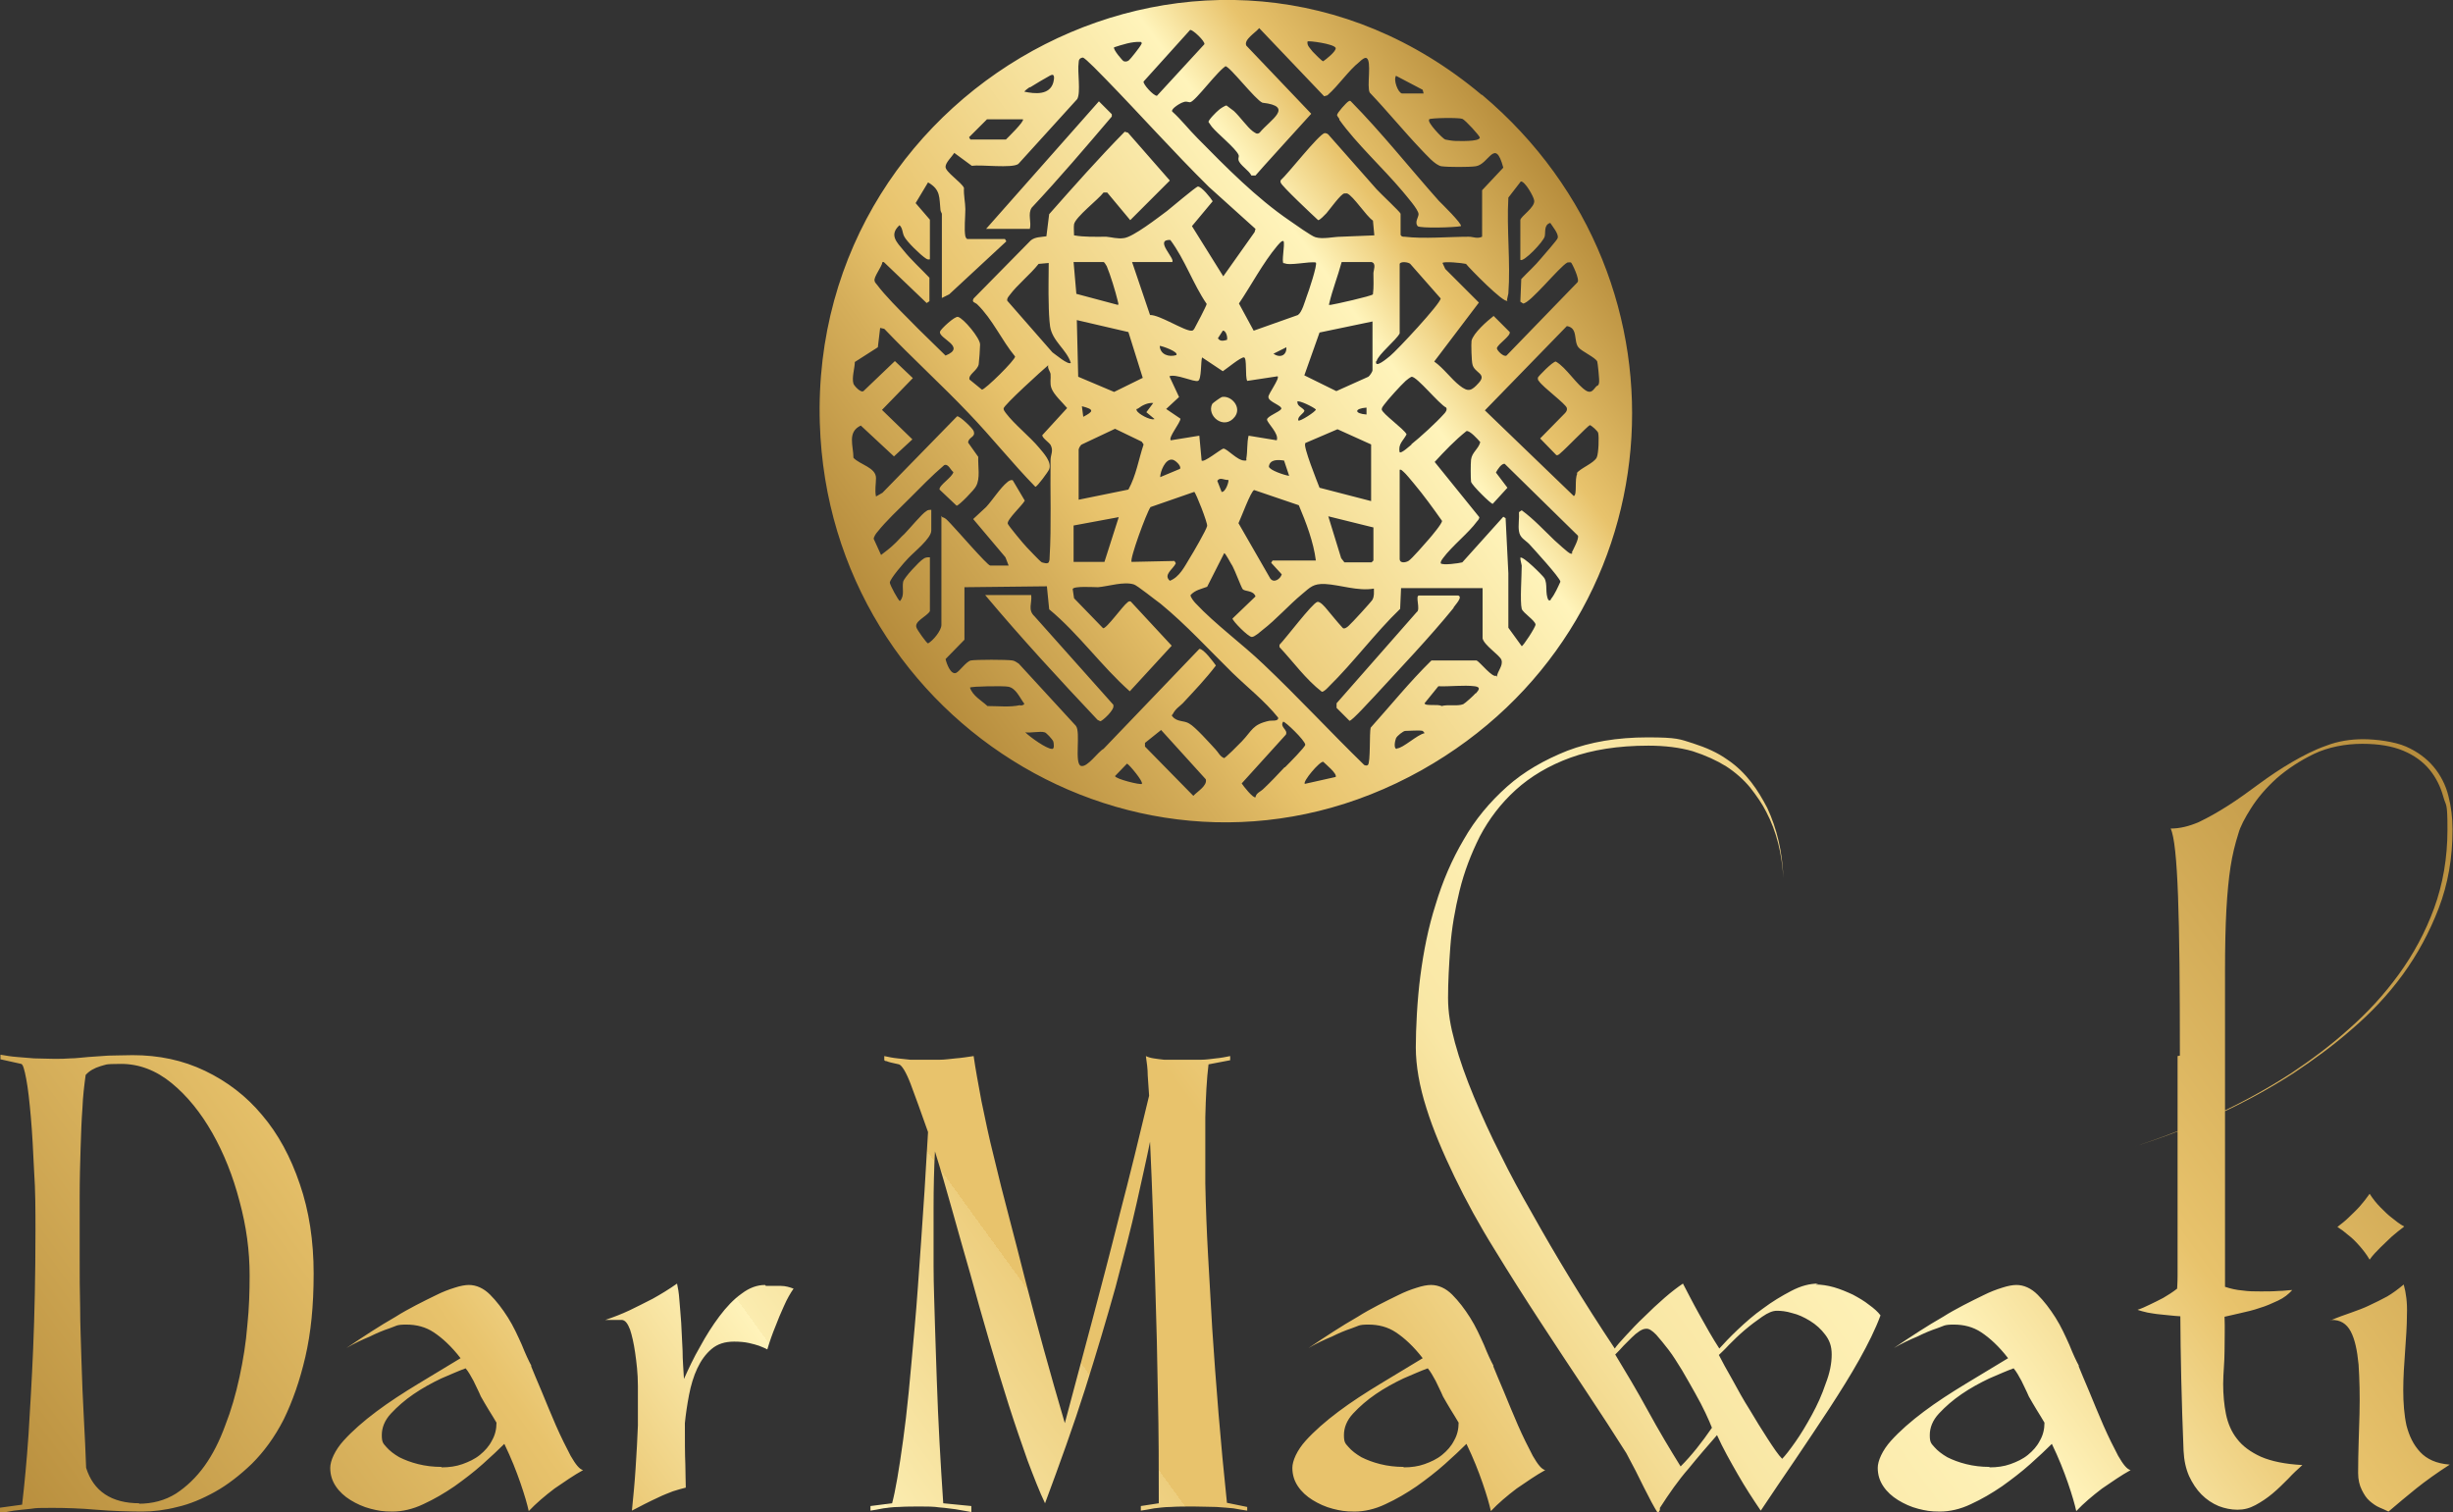
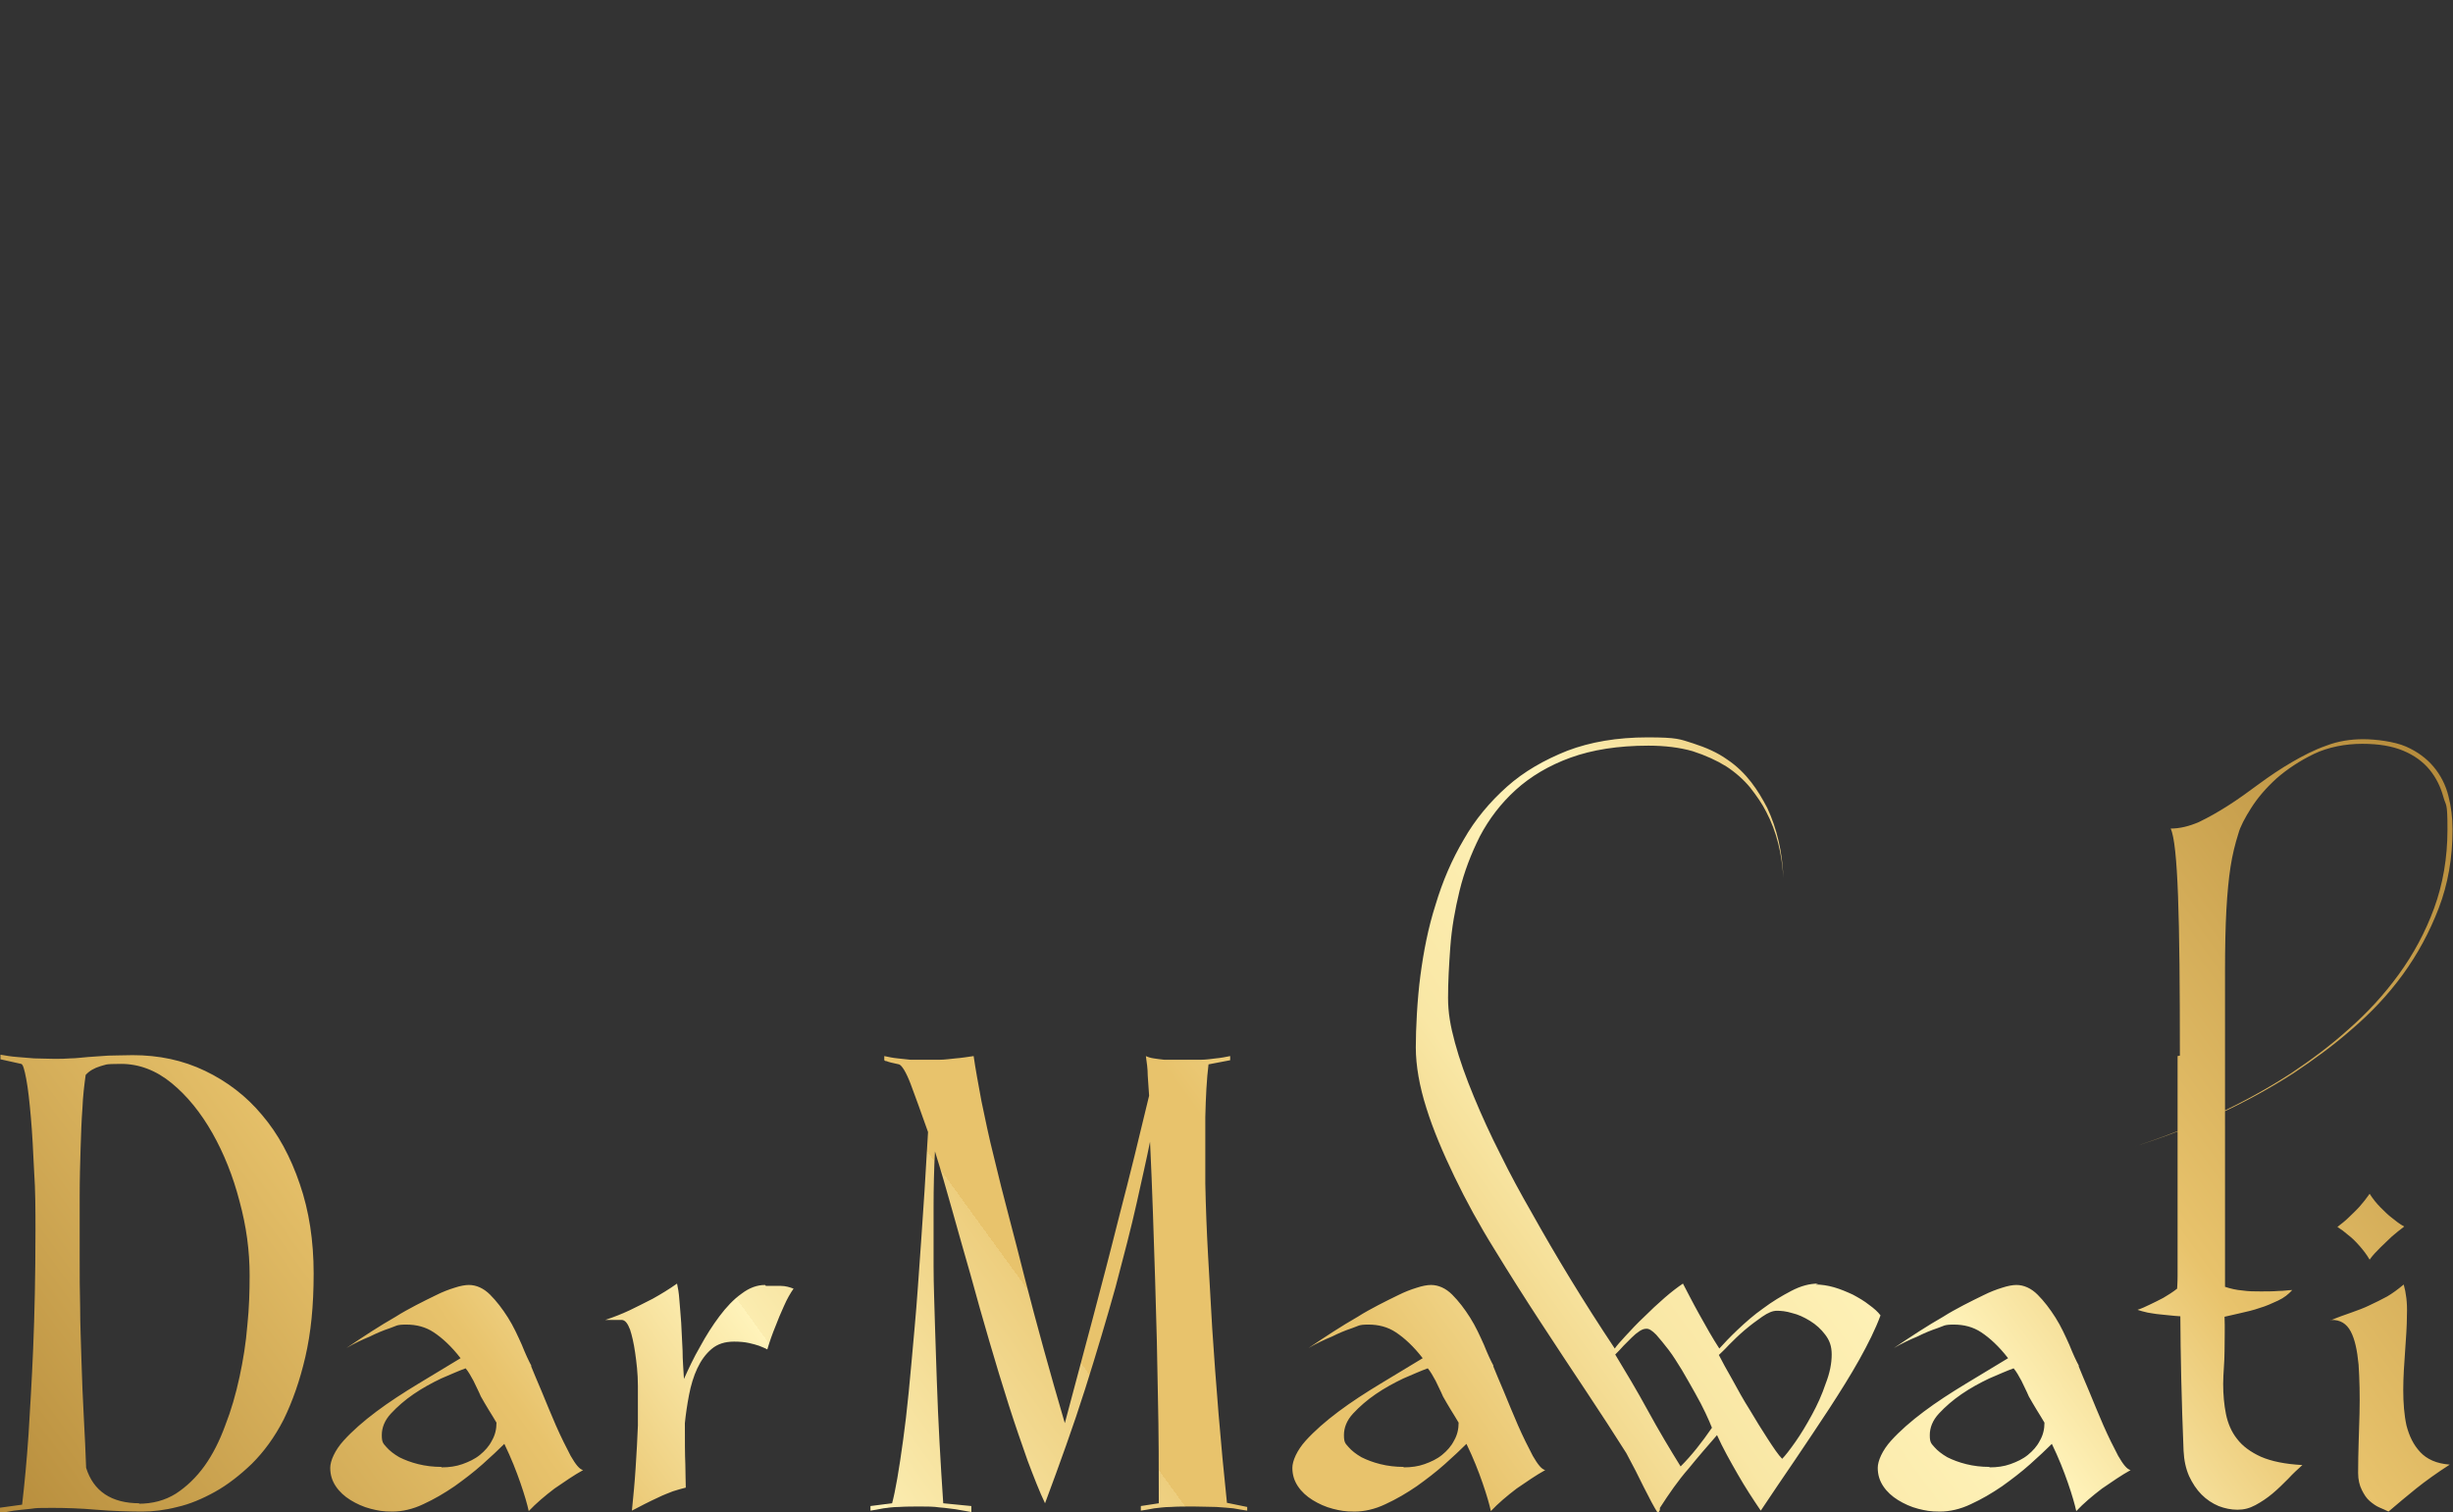
<svg xmlns="http://www.w3.org/2000/svg" id="Ebene_1" version="1.1" viewBox="0 0 532.6 328.3">
  <rect x="0" y="0" width="532.6" height="328.3" fill="#333333" stroke="none" />
  <defs>
    <style>
      .st0 {
        fill: url(#Unbenannter_Verlauf_75);
      }

      .st1 {
        fill: url(#Unbenannter_Verlauf_36);
      }
    </style>
    <linearGradient id="Unbenannter_Verlauf_75" data-name="Unbenannter Verlauf 75" x1="65.7" y1="419.3" x2="488.9" y2="111.9" gradientUnits="userSpaceOnUse">
      <stop offset="0" stop-color="#b78d3c" />
      <stop offset=".2" stop-color="#e8c36c" />
      <stop offset=".3" stop-color="#fff3ba" />
      <stop offset=".3" stop-color="#fbecaf" />
      <stop offset=".4" stop-color="#edce7e" />
      <stop offset=".4" stop-color="#e8c36c" />
      <stop offset=".5" stop-color="#e8c36c" />
      <stop offset=".6" stop-color="#f9e7a5" />
      <stop offset=".7" stop-color="#fff3ba" />
      <stop offset=".7" stop-color="#fff" />
      <stop offset=".7" stop-color="#fff3ba" />
      <stop offset=".8" stop-color="#e8c36c" />
      <stop offset="1" stop-color="#b68c3c" />
    </linearGradient>
    <linearGradient id="Unbenannter_Verlauf_36" data-name="Unbenannter Verlauf 36" x1="194.5" y1="141.3" x2="337.5" y2="37.5" gradientUnits="userSpaceOnUse">
      <stop offset="0" stop-color="#b68c3c" />
      <stop offset=".2" stop-color="#d5ae5a" />
      <stop offset=".3" stop-color="#e8c36c" />
      <stop offset=".7" stop-color="#fff4bb" />
      <stop offset=".8" stop-color="#e8c36c" />
      <stop offset="1" stop-color="#b78d3c" />
      <stop offset="1" stop-color="#b59526" />
    </linearGradient>
  </defs>
-   <path class="st0" d="M7.7,267.3c0-4.4,0-8.8-.3-13.1-.2-4.3-.4-8.2-.7-11.6-.3-3.4-.6-6.2-1-8.3-.4-2.1-.7-3.2-1.1-3.3l-4.5-1v-1c1.1.2,2.3.4,3.6.5,1.1.1,2.4.2,3.7.3,1.3,0,2.8.1,4.3.1s2.4,0,3.6-.1c1.2,0,2.5-.2,3.9-.3,1.3-.1,2.8-.2,4.3-.3,1.5,0,3.3-.1,5.3-.1,5.7,0,10.9,1.1,15.7,3.4,4.8,2.3,9,5.5,12.4,9.6,3.5,4.1,6.2,9.1,8.2,15,2,5.8,3,12.3,3,19.4s-.6,12.9-1.8,18.1c-1.2,5.2-2.8,9.7-4.7,13.6-2,3.9-4.3,7-6.9,9.6-2.6,2.5-5.3,4.6-8,6.1-2.7,1.5-5.5,2.7-8.2,3.3-2.7.7-5.3,1-7.6,1s-6.6-.1-10-.4c-3.4-.3-6.6-.4-9.6-.4s-3.3,0-4.6.2c-1.4.1-2.6.3-3.7.4-1.2.2-2.3.4-3.3.6v-1.2l5.1-.7c.5-4.3,1-9.4,1.4-15.3.3-5.1.7-11.3,1-18.6.3-7.3.5-15.8.5-25.4ZM30.1,326.5c3,0,5.7-.7,8.1-2.2,2.3-1.5,4.4-3.5,6.2-6,1.8-2.5,3.3-5.5,4.5-8.8,1.3-3.3,2.3-6.8,3.1-10.5.8-3.7,1.4-7.4,1.7-11.2.4-3.8.5-7.4.5-10.9,0-5.3-.7-10.6-2.2-16.1-1.4-5.4-3.4-10.4-5.9-14.8-2.5-4.4-5.4-8-8.8-10.8-3.4-2.8-7.1-4.2-11-4.2s-3.2.2-4.5.5c-1.3.4-2.4,1-3.2,1.9-.3,2.2-.6,4.6-.7,7.2-.2,2.6-.3,5.5-.4,8.7-.1,3.2-.2,6.7-.2,10.6,0,3.9,0,8.2,0,12.9s0,7,.1,11c0,4,.2,8,.3,12,.1,4,.3,8,.5,12,.2,3.9.4,7.6.5,10.9,1.6,5.1,5.5,7.7,11.6,7.7ZM115.3,296.6c.5,1.3,1.3,3.1,2.3,5.5,1,2.4,2,4.9,3.1,7.4,1.1,2.5,2.2,4.7,3.2,6.6,1.1,1.9,1.9,2.9,2.7,3.1-2,1.1-4,2.5-6.2,4-2.1,1.6-4,3.2-5.6,4.9-.3-1.4-.9-3.5-1.8-6.1-.9-2.6-2-5.4-3.5-8.5-1.3,1.3-2.8,2.7-4.7,4.4-1.9,1.7-4,3.3-6.1,4.8-2.2,1.5-4.4,2.8-6.8,3.9-2.3,1.1-4.6,1.6-6.7,1.6s-3.1-.2-4.7-.6c-1.6-.4-3.1-1.1-4.4-1.9-1.3-.8-2.4-1.8-3.2-3-.8-1.2-1.2-2.5-1.2-4s1-3.8,2.9-5.9c1.9-2.1,4.3-4.2,7.1-6.3,2.8-2.1,5.9-4.1,9.2-6.1,3.3-2,6.3-3.8,9.1-5.5-2-2.6-4-4.4-5.8-5.6-1.8-1.2-3.8-1.7-6-1.7s-2.1.3-3.6.8c-1.5.5-2.9,1.1-4.3,1.8-1.7.7-3.4,1.5-5.1,2.5,3.7-2.5,7.2-4.8,10.7-6.8,1.4-.9,2.9-1.7,4.4-2.5,1.5-.8,3-1.5,4.4-2.2,1.4-.7,2.7-1.2,4-1.6,1.2-.4,2.3-.6,3.1-.6,1.6,0,3.2.7,4.6,2.1,1.4,1.4,2.7,3.1,3.9,5,1.2,1.9,2.1,3.9,3,5.9.8,2,1.5,3.5,2.1,4.6ZM95.9,318.6c1.6,0,3.1-.2,4.5-.7,1.4-.5,2.7-1.1,3.8-2,1.1-.9,2-1.9,2.6-3.1.7-1.2,1-2.5,1-3.9-.5-.9-1.1-1.8-1.7-2.8-.6-1-1.2-2-1.7-2.9-.5-1.2-1.1-2.3-1.6-3.4-.6-1.1-1.1-2-1.7-2.7-1.4.5-3.2,1.3-5.3,2.2-2.1,1-4.1,2.1-6,3.4-1.9,1.3-3.5,2.7-4.9,4.2-1.4,1.5-2,3.1-2,4.7s.3,1.8,1,2.6c.7.8,1.6,1.5,2.8,2.2,1.2.6,2.5,1.1,4.1,1.5s3.3.6,5,.6ZM166.3,279.2c1,0,2,0,3.2,0,1.1,0,2,.3,2.8.6-.7,1-1.4,2.2-2.1,3.8-.7,1.5-1.3,3-1.8,4.3-.7,1.7-1.3,3.4-1.8,5.1-.5-.3-1.1-.5-1.8-.8-.6-.2-1.3-.4-2.2-.6-.9-.2-2-.3-3.2-.3-2,0-3.6.5-4.9,1.6-1.3,1.1-2.3,2.5-3.1,4.2-.8,1.7-1.4,3.7-1.8,5.8-.4,2.1-.7,4.1-.9,6.1,0,3.8,0,6.8.1,8.9,0,2.1.1,3.8.1,5.1-.9.2-1.8.5-2.8.8-1,.4-2.1.8-3.1,1.3-1.1.5-2.1,1-3.1,1.5-1,.5-1.9,1-2.7,1.4.3-3,.6-6,.8-9.2.2-3.2.4-6.3.5-9.3,0-3,0-5.9,0-8.6,0-2.7-.3-5.1-.6-7.2-.3-2.1-.7-3.8-1.1-5-.5-1.3-1-2-1.7-2.1-.3,0-.7,0-1.1,0h-1.2c-.5,0-.9,0-1.4,0,1.8-.6,3.6-1.3,5.3-2.1,1.5-.7,3.2-1.6,5-2.5,1.8-1,3.6-2.1,5.3-3.3.2.9.4,2,.5,3.5.1,1.5.3,3.2.4,5,.1,1.9.2,3.9.3,6,0,2.1.2,4.2.3,6.2,1-2.2,2.1-4.6,3.5-7,1.3-2.4,2.7-4.6,4.2-6.6,1.5-2,3.1-3.7,4.8-4.9,1.7-1.3,3.4-1.9,5.1-1.9ZM270.8,328c-.8-.1-1.8-.3-3-.5-1-.1-2.2-.2-3.7-.3-1.4,0-3.1-.1-4.9-.1s-3.6,0-5,.1c-1.4,0-2.6.2-3.6.3-1.1.2-2.1.4-2.9.5v-1l3.9-.6c0-7.3,0-15.2-.2-23.6-.1-7.2-.3-15.6-.6-25-.3-9.4-.6-19.4-1.1-29.9-.7,3.5-1.7,7.9-2.9,13.3-1.2,5.4-2.8,11.5-4.6,18.3-1.9,6.8-4.1,14.2-6.6,22.1-2.5,7.9-5.5,16.2-8.7,24.8-1.2-2.5-2.4-5.6-3.8-9.3-1.3-3.7-2.7-7.7-4.1-12.1-1.4-4.4-2.8-9-4.2-13.8-1.4-4.8-2.8-9.7-4.1-14.5-1.4-4.8-2.7-9.5-4-14.1-1.3-4.6-2.5-8.8-3.7-12.6-.2,3.8-.3,7.9-.3,12.1,0,4.2,0,8.5,0,12.8,0,4.3.2,8.5.3,12.7.1,4.2.3,8.2.4,12.1.3,9,.8,17.8,1.4,26.7l6.1.6v1.3c-1.1-.2-2.2-.4-3.4-.6-1-.1-2.1-.3-3.5-.4-1.3-.2-2.7-.2-4.1-.2s-3.3,0-4.7.1c-1.4,0-2.5.2-3.4.3-1.1.2-2,.4-2.8.5v-1l4.7-.6c.7-2.6,1.5-7.2,2.4-13.8.4-2.8.8-6.3,1.2-10.3.4-4,.8-8.7,1.3-14.2.5-5.4.9-11.6,1.4-18.6.5-6.9,1-14.8,1.5-23.7-1.5-4.3-2.8-7.8-3.8-10.5-1-2.6-1.9-4-2.5-4.2-1.4-.3-2.3-.5-2.7-.7-.3,0-.4-.1-.5-.2v-.9c.9.2,1.9.4,2.9.5.9.1,1.8.2,2.8.3,1,0,1.9,0,2.9,0s2,0,3.3,0c1.3,0,2.4-.2,3.6-.3,1.3-.1,2.5-.3,3.9-.5.4,2.8,1,6,1.7,9.8.8,3.8,1.6,7.8,2.7,12.1,1,4.2,2.1,8.6,3.3,13.1,1.2,4.5,2.3,8.9,3.4,13.2,2.6,10.1,5.5,20.6,8.7,31.5,1.9-7.1,3.9-14.6,6-22.5,1.8-6.8,3.8-14.4,5.9-22.8,2.2-8.4,4.3-17,6.4-25.8-.1-1.5-.2-3-.3-4.4,0-1.4-.2-2.8-.4-4.2.4.2,1,.4,1.7.5.6.1,1.4.2,2.3.3,1,0,2.1,0,3.4,0s3,0,4.4,0c1.3,0,2.5-.2,3.4-.3,1.1-.1,2.1-.3,3.1-.5v.9l-4.7.9c-.4,3.2-.6,7.1-.7,11.5,0,4.4,0,9.2,0,14.3.1,5.1.3,10.3.6,15.7.3,5.4.6,10.7.9,15.8.8,12.1,1.8,24.7,3.2,37.9l4.4.9v.7ZM324.2,296.6c.5,1.3,1.3,3.1,2.3,5.5,1,2.4,2,4.9,3.1,7.4,1.1,2.5,2.2,4.7,3.2,6.6,1.1,1.9,1.9,2.9,2.7,3.1-2,1.1-4,2.5-6.2,4-2.1,1.6-4,3.2-5.6,4.9-.3-1.4-.9-3.5-1.8-6.1-.9-2.6-2-5.4-3.5-8.5-1.3,1.3-2.8,2.7-4.7,4.4-1.9,1.7-4,3.3-6.1,4.8-2.2,1.5-4.4,2.8-6.8,3.9-2.3,1.1-4.6,1.6-6.7,1.6s-3.1-.2-4.7-.6c-1.6-.4-3.1-1.1-4.4-1.9-1.3-.8-2.4-1.8-3.2-3-.8-1.2-1.2-2.5-1.2-4s1-3.8,2.9-5.9c1.9-2.1,4.3-4.2,7.1-6.3,2.8-2.1,5.9-4.1,9.2-6.1,3.3-2,6.3-3.8,9.1-5.5-2-2.6-4-4.4-5.8-5.6-1.8-1.2-3.8-1.7-6-1.7s-2.1.3-3.6.8c-1.5.5-2.9,1.1-4.3,1.8-1.7.7-3.4,1.5-5.1,2.5,3.7-2.5,7.2-4.8,10.7-6.8,1.4-.9,2.9-1.7,4.4-2.5,1.5-.8,3-1.5,4.4-2.2,1.4-.7,2.7-1.2,4-1.6,1.2-.4,2.3-.6,3.1-.6,1.6,0,3.2.7,4.6,2.1,1.4,1.4,2.7,3.1,3.9,5,1.2,1.9,2.1,3.9,3,5.9.8,2,1.5,3.5,2.1,4.6ZM304.8,318.6c1.6,0,3.1-.2,4.5-.7,1.4-.5,2.7-1.1,3.8-2,1.1-.9,2-1.9,2.6-3.1.7-1.2,1-2.5,1-3.9-.5-.9-1.1-1.8-1.7-2.8-.6-1-1.2-2-1.7-2.9-.5-1.2-1.1-2.3-1.6-3.4-.6-1.1-1.1-2-1.7-2.7-1.4.5-3.2,1.3-5.3,2.2-2.1,1-4.1,2.1-6,3.4-1.9,1.3-3.5,2.7-4.9,4.2-1.4,1.5-2,3.1-2,4.7s.3,1.8,1,2.6c.7.8,1.6,1.5,2.8,2.2,1.2.6,2.5,1.1,4.1,1.5,1.6.4,3.3.6,5,.6ZM394.2,278.9c1.2,0,2.6.2,4,.6,1.4.4,2.8,1,4.1,1.6,1.3.7,2.5,1.4,3.5,2.2,1.1.8,1.9,1.5,2.5,2.3-1.1,3-2.7,6.2-4.6,9.6-1.9,3.4-4.1,6.9-6.5,10.6-2.4,3.6-4.8,7.3-7.4,11.1-2.6,3.8-5.1,7.5-7.5,11.1-1.7-2.5-3.4-5.1-5-7.9-1.6-2.8-3.2-5.6-4.5-8.5-2,2.3-4.1,4.7-6.2,7.3-2.2,2.5-4.2,5.4-6.2,8.5,0,.1,0,.3,0,.4,0,.1-.1.3-.2.4l-.2.4c-.9-1.4-1.9-3.3-3.1-5.7-1.1-2.3-2.4-4.8-3.8-7.4-2.6-4.1-5.5-8.6-8.7-13.4-3.2-4.8-6.5-9.8-9.9-15-3.4-5.2-6.7-10.4-10-15.8-3.3-5.3-6.2-10.6-8.7-15.8-2.5-5.2-4.6-10.1-6.1-14.9-1.5-4.7-2.3-9.2-2.3-13.2s.3-10.3,1-15.6c.7-5.3,1.7-10.4,3.3-15.4,1.5-5,3.5-9.7,6.1-14.1,2.5-4.4,5.7-8.2,9.4-11.5,3.7-3.3,8.1-5.8,13.1-7.8,5-1.9,10.8-2.9,17.4-2.9s7,.4,9.9,1.3c2.8.9,5.3,2,7.4,3.5,2.1,1.4,3.8,3.1,5.2,4.9,1.4,1.8,2.5,3.7,3.5,5.6,2.1,4.5,3.3,9.5,3.5,15.2-.3-5.3-1.5-10.1-3.7-14.3-.9-1.8-2.1-3.5-3.5-5.3-1.4-1.7-3.2-3.3-5.2-4.6-2.1-1.3-4.5-2.4-7.3-3.3-2.8-.8-6-1.2-9.6-1.2-6.6,0-12.2.9-16.9,2.6-4.7,1.7-8.7,4.1-11.9,7-3.2,2.9-5.8,6.3-7.8,10.1-1.9,3.8-3.4,7.7-4.4,11.8s-1.7,8.1-2,12.1c-.3,4.1-.5,7.8-.5,11.1s.5,6.1,1.5,9.8c1,3.7,2.4,7.6,4.1,11.7,1.7,4.1,3.6,8.3,5.8,12.6,2.1,4.3,4.4,8.5,6.7,12.5,5.3,9.5,11.3,19.4,18.1,29.6.4-.6,1.2-1.5,2.4-2.8s2.5-2.7,4-4.1c1.4-1.4,2.9-2.8,4.4-4.1,1.5-1.3,2.8-2.3,4-3.1.9,1.7,2,3.9,3.5,6.6,1.5,2.7,2.9,5.2,4.4,7.5,1-1.1,2.3-2.5,4-4.1s3.5-3.2,5.5-4.6c2-1.5,4-2.7,6.1-3.8,2.1-1.1,4-1.6,5.9-1.6ZM364.9,318.4c2.4-2.4,4.6-5.2,6.8-8.4-.3-.8-.8-1.9-1.4-3.2-.6-1.3-1.4-2.8-2.3-4.4-.9-1.6-1.8-3.2-2.8-4.9-1-1.6-1.9-3.1-2.9-4.4-1-1.3-1.9-2.4-2.7-3.3-.9-.9-1.5-1.3-2.1-1.3s-1,.2-1.5.5c-.6.4-1.1.8-1.7,1.4-.6.6-1.2,1.2-1.8,1.8-.6.7-1.2,1.3-1.8,1.9,2.3,3.8,4.7,7.8,7.1,12.2,2.4,4.4,4.8,8.4,7.1,12.1ZM386.9,316.8c.7-.7,1.7-2,2.9-3.7,1.2-1.7,2.4-3.7,3.6-5.9,1.2-2.2,2.2-4.4,3-6.8.9-2.3,1.3-4.4,1.3-6.3s-.5-3.1-1.4-4.3c-.9-1.2-2-2.2-3.3-3-1.3-.8-2.6-1.4-3.9-1.7-1.3-.4-2.4-.5-3.3-.5s-1.9.4-3.2,1.3c-1.3.9-2.5,1.8-3.8,2.9-1.3,1.1-2.4,2.2-3.4,3.2-1,1.1-1.8,1.8-2.2,2.2.7,1.4,1.7,3.2,2.9,5.3,1.2,2.2,2.4,4.4,3.8,6.6,1.3,2.2,2.6,4.3,3.9,6.3,1.3,2,2.3,3.5,3.2,4.4ZM451.3,296.6c.5,1.3,1.3,3.1,2.3,5.5,1,2.4,2,4.9,3.1,7.4,1.1,2.5,2.2,4.7,3.2,6.6,1.1,1.9,1.9,2.9,2.7,3.1-2,1.1-4,2.5-6.2,4-2.1,1.6-4,3.2-5.6,4.9-.3-1.4-.9-3.5-1.8-6.1-.9-2.6-2-5.4-3.5-8.5-1.3,1.3-2.8,2.7-4.7,4.4-1.9,1.7-4,3.3-6.1,4.8-2.2,1.5-4.4,2.8-6.8,3.9-2.3,1.1-4.6,1.6-6.7,1.6s-3.1-.2-4.7-.6c-1.6-.4-3.1-1.1-4.4-1.9-1.3-.8-2.4-1.8-3.2-3-.8-1.2-1.2-2.5-1.2-4s1-3.8,2.9-5.9c1.9-2.1,4.3-4.2,7.1-6.3,2.8-2.1,5.9-4.1,9.2-6.1,3.3-2,6.3-3.8,9.1-5.5-2-2.6-4-4.4-5.8-5.6-1.8-1.2-3.8-1.7-6-1.7s-2.1.3-3.6.8c-1.5.5-2.9,1.1-4.3,1.8-1.7.7-3.4,1.5-5.1,2.5,3.7-2.5,7.2-4.8,10.7-6.8,1.4-.9,2.9-1.7,4.4-2.5,1.5-.8,3-1.5,4.4-2.2,1.4-.7,2.7-1.2,4-1.6,1.2-.4,2.3-.6,3.1-.6,1.6,0,3.2.7,4.6,2.1,1.4,1.4,2.7,3.1,3.9,5,1.2,1.9,2.1,3.9,3,5.9.8,2,1.5,3.5,2.1,4.6ZM432,318.6c1.6,0,3.1-.2,4.5-.7,1.4-.5,2.7-1.1,3.8-2,1.1-.9,2-1.9,2.6-3.1.7-1.2,1-2.5,1-3.9-.5-.9-1.1-1.8-1.7-2.8-.6-1-1.2-2-1.7-2.9-.5-1.2-1.1-2.3-1.6-3.4-.6-1.1-1.1-2-1.7-2.7-1.4.5-3.2,1.3-5.3,2.2-2.1,1-4.1,2.1-6,3.4-1.9,1.3-3.5,2.7-4.9,4.2-1.4,1.5-2,3.1-2,4.7s.3,1.8,1,2.6c.7.8,1.6,1.5,2.8,2.2,1.2.6,2.5,1.1,4.1,1.5,1.6.4,3.3.6,5,.6ZM473.3,229.2c0-15-.1-26.6-.4-34.6-.3-8.1-.8-13-1.6-14.7,2,0,4-.5,6.1-1.4,2.1-1,4.2-2.2,6.4-3.6,2.2-1.4,4.4-3,6.7-4.7,2.3-1.7,4.7-3.3,7.1-4.7,2.4-1.4,4.9-2.7,7.5-3.6,2.6-1,5.3-1.4,8-1.4s6.8.5,9.3,1.6c2.5,1.1,4.5,2.6,6,4.4,1.5,1.8,2.6,3.9,3.2,6.3.6,2.3.9,4.8.9,7.3,0,6.2-1,11.9-3,17.1-2,5.2-4.6,10-7.8,14.4-3.2,4.4-6.9,8.3-11.1,11.9-4.1,3.6-8.4,6.7-12.6,9.5-10.1,6.5-21.5,11.8-34.4,15.9,12.6-4.1,23.9-9.4,33.9-15.9,4.2-2.8,8.4-5.9,12.4-9.5,4.1-3.6,7.7-7.5,10.9-11.9,3.2-4.4,5.8-9.2,7.7-14.4,1.9-5.2,2.9-10.9,2.9-17.1s-.3-4.9-.9-7.1c-.6-2.2-1.6-4.2-3-5.9-1.4-1.7-3.3-3.1-5.7-4.1-2.4-1-5.3-1.5-8.9-1.5s-7.4.7-10.5,2.2c-3.1,1.5-5.8,3.3-8.1,5.3-2.3,2.1-4.1,4.2-5.5,6.4-1.4,2.2-2.4,4.1-2.8,5.6-.7,2.2-1.3,4.6-1.7,7.2-.4,2.6-.7,5.7-.9,9.3-.2,3.7-.3,8.1-.3,13.2,0,5.2,0,11.5,0,18.9v10.3c0,3.6,0,7.3,0,10.9,0,3.7,0,7.2,0,10.5,0,3.4,0,6.4,0,9,0,2.6,0,4.8,0,6.4v2.7c1.2.4,2.5.7,3.8.8,1.3.2,2.7.2,4,.2s2.6,0,3.8-.1c1.2,0,2.2-.2,3-.2-.8.9-1.8,1.7-3.1,2.3-1.3.6-2.6,1.2-4,1.6-1.4.5-2.8.8-4.1,1.1-1.4.3-2.5.6-3.5.8.1,2.4,0,4.9,0,7.4s-.3,4.9-.3,7.2.2,4.5.6,6.5c.4,2,1.2,3.9,2.4,5.4,1.2,1.6,3,2.9,5.2,3.9,2.3,1,5.3,1.6,9,1.8-1,.9-2,1.8-3.1,3-1.1,1.1-2.2,2.2-3.4,3.2s-2.4,1.8-3.7,2.5c-1.3.7-2.5,1-3.9,1s-2.8-.3-4.1-.8c-1.4-.6-2.6-1.4-3.7-2.5-1.1-1.1-2-2.5-2.7-4-.7-1.6-1.1-3.4-1.2-5.5-.2-5.3-.4-10.5-.5-15.5-.1-5-.2-9.6-.2-13.7-1.7-.1-3.1-.3-4.3-.4-1.2-.1-2.1-.3-2.8-.4-.9-.2-1.6-.4-2.2-.6.9-.3,1.8-.7,2.8-1.2.9-.4,1.8-.9,2.8-1.4,1-.6,2-1.2,3-2,0-.3.1-1.2.1-2.9,0-1.7,0-3.9,0-6.5,0-2.7,0-5.7,0-9.1,0-3.4,0-6.9,0-10.6v-21.4ZM506,286.7c1.6-.7,3.1-1.2,4.5-1.7,1.4-.5,2.8-1,4-1.6,1.3-.6,2.5-1.2,3.8-1.9,1.2-.7,2.4-1.6,3.6-2.6.5,1.8.8,3.9.7,6.5,0,2.5-.2,5.2-.4,8-.2,2.8-.4,5.6-.4,8.4,0,2.8.2,5.4.7,7.7.6,2.3,1.5,4.2,3,5.8,1.4,1.5,3.5,2.5,6.4,2.7-2.8,1.8-5.3,3.6-7.3,5.2-2,1.6-4,3.3-6,5-.6-.3-1.3-.6-2-.9-.7-.3-1.4-.8-2.1-1.4-.7-.6-1.2-1.4-1.7-2.4-.5-1-.8-2.2-.8-3.7,0-4.5.2-8.7.3-12.8.1-4,0-7.6-.2-10.7-.3-3.1-.8-5.5-1.7-7.2-.9-1.7-2.3-2.6-4.3-2.5ZM521.9,266.4c-.9.7-1.7,1.3-2.6,2.1-.7.7-1.5,1.4-2.4,2.3-.9.9-1.7,1.7-2.4,2.7-.7-1.2-1.5-2.2-2.3-3.1-.8-.9-1.5-1.6-2.3-2.2-.8-.7-1.6-1.3-2.4-1.8.9-.7,1.7-1.3,2.5-2.1.7-.7,1.5-1.4,2.3-2.3.8-.9,1.5-1.8,2.2-2.8.7,1.1,1.5,2.1,2.4,3,.9.9,1.6,1.6,2.4,2.2.9.7,1.7,1.4,2.7,1.9Z" />
-   <path class="st1" d="M321.7,20.6c-58.9-49.5-146-3.6-143.7,71.3,2,65.8,72.2,108.1,130.7,75.3,55.1-31,61.4-105.9,13.1-146.6ZM327.2,65.1c.1-.5.2-.9.3-1.4.5-6.7-.4-14,0-20.8l2.7-3.5c.9-.1,2.8,3.3,2.9,4.1.3,1.5-3,3.5-3,4.3v8.6c.6.7,5.1-4,5.3-5.1.2-1-.2-2.5,1.2-2.9.5.8,1.9,2.4,1.6,3.3,0,.3-3.1,3.8-3.6,4.4-1.3,1.6-2.9,3-4.3,4.5l-.2,4.9.6.4c1.5,0,7.8-7.9,9.6-8.9.2,0,.6-.1.8,0,.2.1,2,3.8,1.4,4.3l-15.4,15.9c-.6.4-2.1-1.1-2.1-1.6.3-1,3-2.6,2.8-3.5l-3.5-3.5c-1.4,1.1-4.4,3.7-4.8,5.4-.1.6,0,4.4.2,5.1.4,1.9,3.2,2,1.4,4-1.6,1.8-2.3,2.1-4.2.6-1.8-1.4-3.5-3.8-5.5-5.2l9.7-12.8-7.3-7.3-.6-1.3c.3-.4,4.3,0,5.1.2.8,1,8.2,8.6,9,8ZM306.5,96.5c-.4.3-2.2,2-2.6,1.7-.4-1.8.8-2.5,1.5-3.9-.6-1.2-5.3-4.5-5.4-5.4,0-.4.3-.7.5-1,.8-1.1,3.6-4.2,4.7-5.2.2-.2,1-.8,1.3-.9,1.2,0,5.9,5.9,7.5,6.7.3.5-.2,1.1-.5,1.4-1.7,1.9-5.1,5-7.1,6.6ZM307,105c2.1,2.5,4.2,5.4,6.1,8.1,0,.6-2.2,3.2-2.8,3.9-.7.8-3.8,4.4-4.5,4.8-.7.4-1.9.5-1.9-.4v-19.4c.4-.1.5.2.8.4.5.4,1.8,2,2.3,2.6ZM298.9,78.4c.3-1.4,4.2-4.5,5-6v-15.1c.2-.6,1.9-.4,2.3,0l6.6,7.5c0,1.1-9.5,11.3-11,12.5-.5.4-3.4,2.9-3,1.1ZM310.3,25.9c.3-.3,6.4-.4,7.2-.1.6.2,3.9,3.8,3.8,4.1-.2.9-4.4.7-5.3.7-.5,0-1.8-.2-2.2-.3-.6-.2-4-3.8-3.5-4.3ZM303,16.4l5.9,3.1.2.8h-4.7c-.9-.2-1.9-3-1.3-3.8ZM283.9,9c.2-.2,5.7.5,6.1,1.4.2.7-2.1,2.5-2.7,2.9-.3,0-2-1.8-2.3-2.1-.5-.7-1.3-1.3-1.1-2.2ZM266.1,14.4c.9,0,6.5,7.3,8,7.9,7,.8,1.7,3.7-.6,6.5-.6.5-1,0-1.5-.3-1.2-.9-2.8-3.2-4.1-4.4-.5-.4-1.1-.8-1.6-1.2-.3,0-1.4.7-1.7,1-.5.4-2.3,2.2-2.2,2.6.2.3.5.7.7,1,1.2,1.5,5.2,4.7,5.8,6.1.2.4-.1.7,0,1.1.2,1.1,2.3,2.3,2.8,3.4h.9c0-.1,12.1-13.4,12.1-13.4l-14.1-14.8c-.6-1.3,2-2.8,2.8-3.8l14.1,14.8.7-.2c2.5-2.2,4.5-5.3,7-7.3.3-.3,1.1-1,1.5-.8,1.2.6,0,6.2.7,7.5,3.8,4,7.4,8.4,11.2,12.4,1,1,3,3.4,4.4,3.6,1.5.2,6,.2,7.4,0,2.9-.4,4.2-6.4,6,.3l-4.6,4.9v10.1c-1.1.5-1.9,0-2.9,0-4.3,0-9.8.5-13.9,0-.4,0-.7,0-.9-.4v-4.6c-.1-.4-4.5-4.5-5.2-5.3l-10.5-11.9c-.2-.2-.5-.3-.8-.3-1.3.3-8,8.9-9.5,10.2-.1.2-.1.4,0,.6.2.7,6.9,7,8.1,8.1.4,0,1.4-1.1,1.8-1.5.7-.8,3.2-4.3,3.9-4.3.2,0,.3,0,.6,0,1.4.6,4.1,4.9,5.6,5.9l.3,3.2c-2.4.1-4.9.2-7.3.3-1.6,0-3.9.6-5.5.1-.8-.2-4.6-2.9-5.6-3.6-7.2-4.9-13.9-11.7-20-17.9-1.9-1.9-3.5-4-5.5-5.8-.3-.6,1.9-1.9,2.4-2,.7-.3,1,0,1.5,0,1.2-.2,6.2-7.2,8-8ZM298.1,63.9c-.3.4-8.4,2.2-9.2,2.3-.6,0-.3,0-.3-.3.7-3,1.9-6,2.7-9h6.5c1.1.3.4,1.8.4,2.4,0,1.5.1,3-.1,4.5ZM278.3,124.7c-.3,1-1.7,2-2.5.9l-6.9-12c.5-1,2.7-7,3.4-7.2l9.7,3.3c1.6,3.8,3.2,8,3.7,12h-9.4l-.3.5,2.2,2.4ZM265.6,97.4c-.8.3-4.2,3.1-4.7,2.6l-.5-5.4-6.2,1c-.6-.6,2.1-3.8,2.1-4.7l-3.1-2.1,2.8-2.6-2.1-4.5c1.4-.6,5.3,1.3,6.2,1,.8-.2.6-4.3.9-5.1l4.5,3c.8-.5,3.9-3.1,4.6-3,.7.1.2,4.2.7,5.1l6.6-1c.5.5-2.1,3.9-2,4.5,0,1.1,3,1.8,2.8,2.6-.5.7-3.1,1.6-3.1,2.3,0,.7,2.7,3.1,2.1,4.5l-6.1-1c-.4,1.6-.2,3.3-.5,5,0,.4.2.4-.4.4-1.6,0-3.7-2.6-4.6-2.6ZM265.2,106.7l-.9-2.3c.6-.9,1.5-.1,2.4-.2.2.2-.6,2.8-1.5,2.6ZM255,121.8l-9.3.2c-.5-.5,3.2-10.6,4.1-11.9l9.5-3.3c.4.3,2.9,6.7,2.8,7.4-.2.9-3.1,5.9-3.8,7-1.1,1.8-2.2,4.1-4.3,4.9-1.5-1.3.7-2.5,1.3-3.8l-.3-.5ZM254.1,52.1c3.2,4.3,4.9,9.5,7.9,13.9,0,.3-2.4,4.9-2.7,5.4-.2.2-.2.4-.6.4-1.5.1-7-3.5-9-3.4l-3.9-11.5h8.7c.8-.7-4.1-5-.3-4.8ZM251.8,75.1c.5,0,4.2,1.3,3.6,2-1.6.5-3.5-.1-3.6-2ZM254.5,99.8c.6,0,2.1,1.4,1.7,2l-4.3,1.8c0-1.2,1.1-4,2.6-3.8ZM250.6,91c-.9.3-3.6-1.2-3.8-1.9-.2-.4.2-.3.3-.4.9-.7,2.1-1.3,3.3-1.2l-1.5,2,1.8,1.5ZM248.2,82l-6.3,3.1-7.8-3.3-.3-12.3,11.2,2.6,3.1,9.9ZM235.2,90.5l-.3-2.3c2.7.7,2.6,1.1.3,2.3ZM242.7,66.2l-9-2.4-.6-6.9h6.5c.2,0,.5.6.7.9.8,1.9,1.9,5.5,2.4,7.6,0,.2.3.7,0,.8ZM242.9,112.3l-3.1,9.7h-6.7v-7.9l9.7-1.8ZM234.2,108.5v-10.9c0-.2.4-1,.7-1.1l7.2-3.4,5.8,2.8.4.6c-1.1,3.3-1.6,6.7-3.3,9.8l-10.8,2.2ZM264.4,73.5l1.1-1.7c.7-.1,1.1,1.5.9,2-.8.2-1.5.4-2-.4ZM278.8,57.1c1,.7,5.5-.4,6.9-.1.4.4-1.6,6.4-2,7.4-.4,1.1-1,3.4-1.9,4l-9.6,3.4-3.2-5.9c2.7-4,5.2-8.8,8.3-12.5.2-.2,1.1-1.4,1.4-1,.3.8-.5,4.5,0,4.8ZM290.1,84.9l-6.9-3.4,3.3-9.3,11.5-2.4v10.6c0,.3-.6,1.2-.9,1.4l-6.9,3.1ZM296.7,90c-2.7-.2-2.7-1.3,0-1.5v1.5ZM281.6,87.2c.4-.4,3.6,1.2,4.1,1.7.1.4-3.5,2.7-3.8,2.4-.3-.9,1.4-1.6,1.3-2.2-.5-.7-1.6-.9-1.5-1.9ZM279.8,103.3c-.8-.1-4.2-1.2-4.3-2,.2-1.6,2-1.5,3.3-1.3l1.1,3.3ZM276.5,76.8l2.8-1.4c.1,1.8-1.4,2.4-2.8,1.4ZM283.4,96.2l7-3,7.3,3.3v12.3s-11.2-2.9-11.2-2.9c-.5-1.3-3.6-9-3.1-9.6ZM298.2,114.5v7.2l-.4.4h-5.9l-.7-.9-2.8-9.1,9.7,2.4ZM258.4,6.5c.6-.1,3.3,2.5,3.1,3.1l-10.3,11.2c-.8,0-3.1-2.6-2.9-3.1l10.1-11.2ZM241.8,10.3c1.9-.6,3.9-1.3,5.9-1.2.4.3.1.4,0,.7-.2.4-2.3,3.1-2.6,3.3-.4.3-.7.3-1.1.2-.2,0-2.4-2.6-2.1-3ZM223.6,19c1.3-.8,3.1-1.9,4.4-2.6,1.1-.6.9.7.7,1.5-.8,2.8-4,2.5-6.3,2,.2-.3.9-.8,1.2-1ZM214.3,25.9h7.8c.4.4-3.3,4-3.7,4.4h-7.7l-.3-.5,3.8-3.8ZM191.3,56.9h.6s9.3,8.9,9.3,8.9l.6-.4v-5.1c-1.8-1.9-4-3.9-5.6-5.9-1.5-1.8-3.2-3.4-.9-5.5.7.6.6,1.6,1,2.4.5,1.1,3.6,4.1,4.7,4.8.3.2.5.3.9.2v-8.6l-3.1-3.6,2.7-4.5c2.8,1.6,2.4,3.3,2.7,6,0,.3.3.7.3.8v18.3l1.6-.8,12.4-11.5-.3-.5h-8.2c-.3-.2-.3-.4-.4-.6-.3-1.5,0-4.2,0-5.9,0-1.4-.4-3-.3-4.6-.5-1.2-4.1-3.5-4-4.6,0-.9,1.4-2.2,1.9-3l3.8,2.8c2-.3,8.7.6,10.1-.4l12.8-14.1c.8-1.5,0-5.9.3-7.9,0-.6.2-1,.9-1.1.5,0,4.3,4,5,4.7,7.5,7.7,14.7,15.8,22.4,23.4l10.1,9.1-.2.7-6.8,9.6-6.8-10.9,4.5-5.4c-.4-.7-2.4-3.2-3.2-3.2-.4,0-5.8,4.6-6.7,5.3-1.9,1.4-7.4,5.7-9.4,5.9-1.4.2-2.6-.2-3.8-.3-2.4,0-4.7.1-7-.3,0-.8-.1-1.7,0-2.4.3-1.6,5.3-5.4,6.4-6.9h.8s5,6,5,6l8.6-8.6-9.1-10.4-.7-.2c-5.7,5.8-11.1,11.9-16.4,17.9l-.6,4.8c-1.2.2-2.4.1-3.4.9l-12.4,12.6c-.5.9.3.8.8,1.3,3.3,3.2,5.3,7.8,8.2,11.3.1.7-6.5,7.2-7.2,7.2l-2.7-2.2c-.3-1.1,1.7-1.9,2-3.3.1-.7.3-3.5.3-4.3,0-1.4-3.6-5.7-4.8-6-.7-.2-3.8,2.7-3.9,3.2-.4,1.5,5.9,3.3,1.2,5.2-2.6-2.6-5.3-5.1-7.9-7.8-2.2-2.2-5.2-5.2-7-7.6-.2-.2-.5-.6-.5-.8-.3-.8,1.6-3.1,1.7-4.1ZM227.7,65.8c0,1.4.1,3.7.3,5.1.5,3.2,3.6,5,4.5,7.9-.6.5-3.4-1.9-4-2.3l-9.8-11.2c-.1-.5.2-.8.5-1.2,1.7-2.3,4.5-4.5,6.3-6.8l2.2-.2c0,2.9-.1,5.9,0,8.9ZM204.4,112v23.7c0,1.2-1.8,3.4-2.9,4-.3,0-2.4-3-2.5-3.4-.6-1.4,2.2-2.4,2.9-3.6v-11.7c-.6,0-1,0-1.5.4-.8.5-4.1,4-4.3,4.9-.3,1.4.4,3-.7,4.2-.3,0-2.2-3.5-2.2-4,0-.8,3.2-4.5,4-5.3,1.3-1.4,5-4.3,5-6v-4.5c-.4,0-.8,0-1.1.3-.9.5-3.7,3.9-4.7,4.9-.8.7-1.6,1.7-2.3,2.3-.8.8-1.9,1.6-2.8,2.3l-1.6-3.5c0-.4.5-1.2.8-1.5,1.9-2.4,4.6-4.9,6.8-7.1,2.5-2.5,5-5.1,7.7-7.4.9-.4,1.4,1.1,2,1.5-.2,1.1-3.2,2.9-3,3.8l3.7,3.5c.5,0,3.9-3.5,4.2-4.2,1-1.7.4-4.4.5-6.4l-2.2-3.1c.1-1.3,1.7-1.1,1.2-2.5-.1-.5-3.1-3.4-3.6-3.2l-16.2,16.6-1.4.8c-.3-1.4,0-2.7,0-4,0-2.3-3.5-2.9-4.9-4.4,0-2.6-1.4-5.6,1.6-7l7.2,6.7,4-3.7-6.6-6.4,6.7-6.9-3.9-3.7-6.8,6.5c-.6.5-2.1-1.2-2.2-1.6-.4-1.3.3-3.4.3-4.7l5-3.2.5-4.2.9.2c6,6.3,12.4,12.1,18.3,18.3,5,5.2,9.5,10.9,14.5,16,.4,0,2.8-3.3,3-3.8.6-1.6-1.2-3.5-2.2-4.7-2-2.4-5.4-5.1-7.2-7.5-.2-.3-.5-.6-.5-1,0-.7,8.5-8.4,9.7-9.4-.2.7.4,1.3.5,1.9.1,1.1-.2,2,.2,3.1.5,1.4,2.4,3.1,3.4,4.3l-5.4,5.9c0,.6,1.4,1.5,1.8,2.1.7,1.3,0,2.1,0,3.3-.1,6.8.2,14.4-.2,21,0,.4,0,.8-.2,1.2-.3.4-1.1.1-1.5,0-.5-.3-2.7-2.7-3.3-3.3-.6-.6-4-4.7-4.1-5.1-.2-.9,3.2-4,3.7-5l-2.6-4.4c-.3-.2-.9.1-1.2.4-1.5,1.2-3.2,3.9-4.6,5.4l-2.8,2.6,7,8.3.7,1.8h-4c-.6,0-7.5-8-8.6-9.1-.5-.5-1.1-1.3-1.8-1.4ZM221.5,153.1c-2.2.5-4.8.2-7.1.2-1.3-1.2-3.2-2.2-3.8-4,.2-.3,7.4-.4,8.3-.2,1.7.3,2.5,2.4,3.5,3.7-.2.4-.5.3-.9.4ZM228.4,162.6c-1.2,0-4.8-2.6-5.8-3.6,1.1.2,3.3-.3,4.2,0,.3,0,1.7,1.5,1.9,2,.1.4.3,1.7-.3,1.6ZM248,170.2c-.4.3-5.9-1.1-5.9-1.7l2.6-2.7c.6.3,3.6,4,3.2,4.3ZM259.1,172.8l-10.5-10.7v-.8s3.5-2.8,3.5-2.8l9.7,10.7c.4,1.4-1.9,2.7-2.7,3.6ZM265.8,164.6c-.9-.3-1.3-1.3-1.9-1.9-1.2-1.3-4.4-4.9-5.7-5.6-1.1-.7-2.6-.3-3.6-1.5-.3-.4-.2-.2,0-.5.7-1.3,1.4-1.6,2.2-2.4,2.5-2.7,5-5.3,7.2-8.2-.5-.7-2.7-3.7-3.6-3.6l-20.8,21.7c-1.2.6-3.5,4.1-4.9,3.7-1.5-.5,0-7.3-1.1-8.7l-12.4-13.5c-.5-.3-.8-.6-1.4-.7-1.3-.2-7.8-.2-9,0-1,.2-2.5,2.4-3.2,2.7-1.2.5-2.1-2.1-2.3-3l4.1-4.2v-11.4l17.9-.2.5,5c6.4,5.3,11.3,12.3,17.5,17.8l9.1-9.9-8.9-9.6c-.3-.1-.5,0-.7.2-1,.7-4.6,5.8-5.3,5.6l-6.3-6.5-.3-2c.2-.7,4.6-.4,5.5-.4,2.3-.2,5.6-1.3,7.8-.6.7.2,4.8,3.5,5.8,4.2,5.6,4.6,10.5,10,15.6,15,3.3,3.2,7,6.1,9.9,9.7.2.9-1.5.6-1.9.7-3.7.8-3.7,2.1-6,4.5-.6.6-3.6,3.7-4,3.7ZM278.9,166.6c-1.5,1.6-3,3.2-4.6,4.7-.6.6-1.6.9-1.7,1.8-.5.3-2.7-2.5-3-3l9.6-10.6c.5-1.1-1.4-1.6-.6-2.8.3-.2,4.8,4.1,4.8,5,0,.5-3.7,4.2-4.4,4.9ZM290,168.7l-6.7,1.5c-.5-.5,3.2-4.9,4-4.8.5.5,3.1,2.6,2.7,3.3ZM303.3,162.6c-.8,0-.4-1.8-.2-2.3.2-.5,1.6-1.6,2-1.6.9,0,3.1-.2,3.8,0,0,0,.4.4.4.5-1.6.3-4.7,3.3-6,3.3ZM320.4,150.5c-.4.5-2.3,2.2-2.7,2.4-1.3.5-3.3,0-4.7.4-.7-.5-3.6.1-3.7-.6l3-3.7c2.5.1,5.5-.3,7.9,0,1.4.2.9.8.2,1.6ZM324.9,146.7c-.8.6-3.5-2.9-4.3-3.3h-9.8c-4.7,4.6-8.8,9.7-13.2,14.6-.3,1.2,0,7.5-.6,8.1-.3.2-.5.1-.8,0-7.4-7.2-14.4-14.8-21.9-21.9-4.6-4.4-10.5-8.7-14.7-13.2-.3-.3-1.2-1.4-1.1-1.8,1-1.1,2.3-1.3,3.6-1.8l3.7-7.3c.3,0,1.5,2.4,1.8,2.8.5.9,1.9,4.6,2.2,5,.5.6,2.3.2,2.8,1.6l-5,4.8c0,.5,3.4,4,4.2,4,.6,0,1.8-1.1,2.3-1.5,3-2.3,5.7-5.4,8.6-7.8,1.8-1.5,2.4-2.3,5-2.2,3.4.2,7.1,1.6,10.6,1,0,.9.1,1.6-.3,2.4-.3.5-4.5,5.1-5.2,5.7-.3.3-1,.8-1.3.4-1.2-1.3-2.3-2.7-3.4-4-.4-.5-1.5-1.8-2.1-1.6-1.1.3-6.9,8-8.2,9.3v.5c3,3.2,5.7,7,9.2,9.7.5,0,1.2-.8,1.5-1.1,5.4-5.3,10.1-11.7,15.5-16.9l.2-4.5h17.7v10.9c.3,1.5,3.8,3.7,4.1,4.7.4,1.3-.9,2.4-1,3.7ZM341.4,119.9c-.1.3,0,.4-.4.3-.5-.1-2.9-2.4-3.5-2.9-2.3-2.2-4.5-4.6-7.1-6.5l-.6.4c.1,1.3-.2,2.9,0,4.1.2,1.5,1.3,1.9,2.2,2.8,1,1.1,6.7,7.3,6.8,8.2-.5,1.1-1.2,2.7-2,3.7-.2.2,0,.5-.6.3-.8-1.5-.1-3.5-.9-4.8-.4-.6-4.7-4.9-5.2-4.4,0,.6.2,1.1.3,1.7,0,2.2-.4,7.8,0,9.4.3.9,2.9,2.5,3,3.4,0,.6-2.7,4.7-3,4.7l-2.9-4v-11.8s-.6-12-.6-12l-.5-.3-8.9,9.9c-.7.2-4.3.7-4.7.2,0-.5.3-.8.5-1.1,2-2.7,5.5-5.4,7.4-8,.2-.2.5-.6.5-.9l-9.7-12c2.2-2.4,4.4-4.7,6.9-6.7.7-.2,2.5,1.8,3,2.4-.4,1.5-1.8,2.2-2,3.8-.1.9-.1,4,0,4.8.2.8,4.3,4.8,4.7,4.8l3.2-3.5-2.5-3.3c.3-.6,1.2-2,1.9-1.9l15.9,15.6c.3.6-1,3-1.4,3.8ZM342.5,102.8c-.7,1.1,0,4.7-.8,4.9l-19.3-18.6,17.8-18.3c2.5.4,1.4,3.2,2.5,4.6.7.9,3.7,2.2,4.1,3.1.1.3.5,4,.4,4.5-.1.9-.4.6-.7,1-.6.7-1,1.4-2,.9-2.1-1.2-4.4-5.1-6.7-6.4-.7,0-3.8,3.2-3.9,3.5,0,.4,0,.5.2.7.9,1.4,5.9,5,6.1,5.9.1.4-.1.8-.4,1.1l-5.4,5.5,3.5,3.6c.3.2.8-.3,1-.5.9-.7,5.9-5.9,6.3-6,.5.2,1.7,1.3,1.8,1.7.2.8.1,4.4-.3,5.3-.6,1.3-3.7,2.4-4.4,3.5ZM223.6,49.7h-9.5l24.5-27.7,2.8,2.8v.5c-5.7,6.7-11.4,13.4-17.4,19.8-.9,1.4,0,3.1-.4,4.6ZM290.8,25.8c-.2-.3-.4-.5-.5-.8,0-.5,2.1-2.8,2.5-3,.2-.1.3-.2.5,0,6.7,6.8,12.7,14.4,19.1,21.6.6.6,5.1,5,4.8,5.5-1.3.3-8.9.5-9.4,0-.7-.9.2-1.9.2-2.6,0-1-2.7-4-3.5-5-4.2-5-10-10.3-13.7-15.5ZM241.7,153.1c.5.9-2.4,3.5-2.8,3.5l-.6-.3c-8.3-8.8-16.6-17.8-24.4-27.1h10c.2,1.8-.8,3.2.7,4.6l17.2,19.3ZM315.6,132c-5.2,6.4-11.6,13.1-17.2,19.2-.7.7-4.9,5.4-5.4,5.3l-2.8-2.8v-1s17.4-19.8,17.4-19.8c.9-.5-.4-3.6.5-3.6h8.5c1.1.3-.7,2.1-1,2.6ZM268.1,90.5c-2.3,3-6.2-.2-4.9-2.8.1-.2,1.8-1.4,2.1-1.5,2-.4,4.4,2.2,2.8,4.3Z" />
+   <path class="st0" d="M7.7,267.3c0-4.4,0-8.8-.3-13.1-.2-4.3-.4-8.2-.7-11.6-.3-3.4-.6-6.2-1-8.3-.4-2.1-.7-3.2-1.1-3.3l-4.5-1v-1c1.1.2,2.3.4,3.6.5,1.1.1,2.4.2,3.7.3,1.3,0,2.8.1,4.3.1s2.4,0,3.6-.1c1.2,0,2.5-.2,3.9-.3,1.3-.1,2.8-.2,4.3-.3,1.5,0,3.3-.1,5.3-.1,5.7,0,10.9,1.1,15.7,3.4,4.8,2.3,9,5.5,12.4,9.6,3.5,4.1,6.2,9.1,8.2,15,2,5.8,3,12.3,3,19.4s-.6,12.9-1.8,18.1c-1.2,5.2-2.8,9.7-4.7,13.6-2,3.9-4.3,7-6.9,9.6-2.6,2.5-5.3,4.6-8,6.1-2.7,1.5-5.5,2.7-8.2,3.3-2.7.7-5.3,1-7.6,1s-6.6-.1-10-.4c-3.4-.3-6.6-.4-9.6-.4s-3.3,0-4.6.2c-1.4.1-2.6.3-3.7.4-1.2.2-2.3.4-3.3.6v-1.2l5.1-.7c.5-4.3,1-9.4,1.4-15.3.3-5.1.7-11.3,1-18.6.3-7.3.5-15.8.5-25.4M30.1,326.5c3,0,5.7-.7,8.1-2.2,2.3-1.5,4.4-3.5,6.2-6,1.8-2.5,3.3-5.5,4.5-8.8,1.3-3.3,2.3-6.8,3.1-10.5.8-3.7,1.4-7.4,1.7-11.2.4-3.8.5-7.4.5-10.9,0-5.3-.7-10.6-2.2-16.1-1.4-5.4-3.4-10.4-5.9-14.8-2.5-4.4-5.4-8-8.8-10.8-3.4-2.8-7.1-4.2-11-4.2s-3.2.2-4.5.5c-1.3.4-2.4,1-3.2,1.9-.3,2.2-.6,4.6-.7,7.2-.2,2.6-.3,5.5-.4,8.7-.1,3.2-.2,6.7-.2,10.6,0,3.9,0,8.2,0,12.9s0,7,.1,11c0,4,.2,8,.3,12,.1,4,.3,8,.5,12,.2,3.9.4,7.6.5,10.9,1.6,5.1,5.5,7.7,11.6,7.7ZM115.3,296.6c.5,1.3,1.3,3.1,2.3,5.5,1,2.4,2,4.9,3.1,7.4,1.1,2.5,2.2,4.7,3.2,6.6,1.1,1.9,1.9,2.9,2.7,3.1-2,1.1-4,2.5-6.2,4-2.1,1.6-4,3.2-5.6,4.9-.3-1.4-.9-3.5-1.8-6.1-.9-2.6-2-5.4-3.5-8.5-1.3,1.3-2.8,2.7-4.7,4.4-1.9,1.7-4,3.3-6.1,4.8-2.2,1.5-4.4,2.8-6.8,3.9-2.3,1.1-4.6,1.6-6.7,1.6s-3.1-.2-4.7-.6c-1.6-.4-3.1-1.1-4.4-1.9-1.3-.8-2.4-1.8-3.2-3-.8-1.2-1.2-2.5-1.2-4s1-3.8,2.9-5.9c1.9-2.1,4.3-4.2,7.1-6.3,2.8-2.1,5.9-4.1,9.2-6.1,3.3-2,6.3-3.8,9.1-5.5-2-2.6-4-4.4-5.8-5.6-1.8-1.2-3.8-1.7-6-1.7s-2.1.3-3.6.8c-1.5.5-2.9,1.1-4.3,1.8-1.7.7-3.4,1.5-5.1,2.5,3.7-2.5,7.2-4.8,10.7-6.8,1.4-.9,2.9-1.7,4.4-2.5,1.5-.8,3-1.5,4.4-2.2,1.4-.7,2.7-1.2,4-1.6,1.2-.4,2.3-.6,3.1-.6,1.6,0,3.2.7,4.6,2.1,1.4,1.4,2.7,3.1,3.9,5,1.2,1.9,2.1,3.9,3,5.9.8,2,1.5,3.5,2.1,4.6ZM95.9,318.6c1.6,0,3.1-.2,4.5-.7,1.4-.5,2.7-1.1,3.8-2,1.1-.9,2-1.9,2.6-3.1.7-1.2,1-2.5,1-3.9-.5-.9-1.1-1.8-1.7-2.8-.6-1-1.2-2-1.7-2.9-.5-1.2-1.1-2.3-1.6-3.4-.6-1.1-1.1-2-1.7-2.7-1.4.5-3.2,1.3-5.3,2.2-2.1,1-4.1,2.1-6,3.4-1.9,1.3-3.5,2.7-4.9,4.2-1.4,1.5-2,3.1-2,4.7s.3,1.8,1,2.6c.7.8,1.6,1.5,2.8,2.2,1.2.6,2.5,1.1,4.1,1.5s3.3.6,5,.6ZM166.3,279.2c1,0,2,0,3.2,0,1.1,0,2,.3,2.8.6-.7,1-1.4,2.2-2.1,3.8-.7,1.5-1.3,3-1.8,4.3-.7,1.7-1.3,3.4-1.8,5.1-.5-.3-1.1-.5-1.8-.8-.6-.2-1.3-.4-2.2-.6-.9-.2-2-.3-3.2-.3-2,0-3.6.5-4.9,1.6-1.3,1.1-2.3,2.5-3.1,4.2-.8,1.7-1.4,3.7-1.8,5.8-.4,2.1-.7,4.1-.9,6.1,0,3.8,0,6.8.1,8.9,0,2.1.1,3.8.1,5.1-.9.2-1.8.5-2.8.8-1,.4-2.1.8-3.1,1.3-1.1.5-2.1,1-3.1,1.5-1,.5-1.9,1-2.7,1.4.3-3,.6-6,.8-9.2.2-3.2.4-6.3.5-9.3,0-3,0-5.9,0-8.6,0-2.7-.3-5.1-.6-7.2-.3-2.1-.7-3.8-1.1-5-.5-1.3-1-2-1.7-2.1-.3,0-.7,0-1.1,0h-1.2c-.5,0-.9,0-1.4,0,1.8-.6,3.6-1.3,5.3-2.1,1.5-.7,3.2-1.6,5-2.5,1.8-1,3.6-2.1,5.3-3.3.2.9.4,2,.5,3.5.1,1.5.3,3.2.4,5,.1,1.9.2,3.9.3,6,0,2.1.2,4.2.3,6.2,1-2.2,2.1-4.6,3.5-7,1.3-2.4,2.7-4.6,4.2-6.6,1.5-2,3.1-3.7,4.8-4.9,1.7-1.3,3.4-1.9,5.1-1.9ZM270.8,328c-.8-.1-1.8-.3-3-.5-1-.1-2.2-.2-3.7-.3-1.4,0-3.1-.1-4.9-.1s-3.6,0-5,.1c-1.4,0-2.6.2-3.6.3-1.1.2-2.1.4-2.9.5v-1l3.9-.6c0-7.3,0-15.2-.2-23.6-.1-7.2-.3-15.6-.6-25-.3-9.4-.6-19.4-1.1-29.9-.7,3.5-1.7,7.9-2.9,13.3-1.2,5.4-2.8,11.5-4.6,18.3-1.9,6.8-4.1,14.2-6.6,22.1-2.5,7.9-5.5,16.2-8.7,24.8-1.2-2.5-2.4-5.6-3.8-9.3-1.3-3.7-2.7-7.7-4.1-12.1-1.4-4.4-2.8-9-4.2-13.8-1.4-4.8-2.8-9.7-4.1-14.5-1.4-4.8-2.7-9.5-4-14.1-1.3-4.6-2.5-8.8-3.7-12.6-.2,3.8-.3,7.9-.3,12.1,0,4.2,0,8.5,0,12.8,0,4.3.2,8.5.3,12.7.1,4.2.3,8.2.4,12.1.3,9,.8,17.8,1.4,26.7l6.1.6v1.3c-1.1-.2-2.2-.4-3.4-.6-1-.1-2.1-.3-3.5-.4-1.3-.2-2.7-.2-4.1-.2s-3.3,0-4.7.1c-1.4,0-2.5.2-3.4.3-1.1.2-2,.4-2.8.5v-1l4.7-.6c.7-2.6,1.5-7.2,2.4-13.8.4-2.8.8-6.3,1.2-10.3.4-4,.8-8.7,1.3-14.2.5-5.4.9-11.6,1.4-18.6.5-6.9,1-14.8,1.5-23.7-1.5-4.3-2.8-7.8-3.8-10.5-1-2.6-1.9-4-2.5-4.2-1.4-.3-2.3-.5-2.7-.7-.3,0-.4-.1-.5-.2v-.9c.9.2,1.9.4,2.9.5.9.1,1.8.2,2.8.3,1,0,1.9,0,2.9,0s2,0,3.3,0c1.3,0,2.4-.2,3.6-.3,1.3-.1,2.5-.3,3.9-.5.4,2.8,1,6,1.7,9.8.8,3.8,1.6,7.8,2.7,12.1,1,4.2,2.1,8.6,3.3,13.1,1.2,4.5,2.3,8.9,3.4,13.2,2.6,10.1,5.5,20.6,8.7,31.5,1.9-7.1,3.9-14.6,6-22.5,1.8-6.8,3.8-14.4,5.9-22.8,2.2-8.4,4.3-17,6.4-25.8-.1-1.5-.2-3-.3-4.4,0-1.4-.2-2.8-.4-4.2.4.2,1,.4,1.7.5.6.1,1.4.2,2.3.3,1,0,2.1,0,3.4,0s3,0,4.4,0c1.3,0,2.5-.2,3.4-.3,1.1-.1,2.1-.3,3.1-.5v.9l-4.7.9c-.4,3.2-.6,7.1-.7,11.5,0,4.4,0,9.2,0,14.3.1,5.1.3,10.3.6,15.7.3,5.4.6,10.7.9,15.8.8,12.1,1.8,24.7,3.2,37.9l4.4.9v.7ZM324.2,296.6c.5,1.3,1.3,3.1,2.3,5.5,1,2.4,2,4.9,3.1,7.4,1.1,2.5,2.2,4.7,3.2,6.6,1.1,1.9,1.9,2.9,2.7,3.1-2,1.1-4,2.5-6.2,4-2.1,1.6-4,3.2-5.6,4.9-.3-1.4-.9-3.5-1.8-6.1-.9-2.6-2-5.4-3.5-8.5-1.3,1.3-2.8,2.7-4.7,4.4-1.9,1.7-4,3.3-6.1,4.8-2.2,1.5-4.4,2.8-6.8,3.9-2.3,1.1-4.6,1.6-6.7,1.6s-3.1-.2-4.7-.6c-1.6-.4-3.1-1.1-4.4-1.9-1.3-.8-2.4-1.8-3.2-3-.8-1.2-1.2-2.5-1.2-4s1-3.8,2.9-5.9c1.9-2.1,4.3-4.2,7.1-6.3,2.8-2.1,5.9-4.1,9.2-6.1,3.3-2,6.3-3.8,9.1-5.5-2-2.6-4-4.4-5.8-5.6-1.8-1.2-3.8-1.7-6-1.7s-2.1.3-3.6.8c-1.5.5-2.9,1.1-4.3,1.8-1.7.7-3.4,1.5-5.1,2.5,3.7-2.5,7.2-4.8,10.7-6.8,1.4-.9,2.9-1.7,4.4-2.5,1.5-.8,3-1.5,4.4-2.2,1.4-.7,2.7-1.2,4-1.6,1.2-.4,2.3-.6,3.1-.6,1.6,0,3.2.7,4.6,2.1,1.4,1.4,2.7,3.1,3.9,5,1.2,1.9,2.1,3.9,3,5.9.8,2,1.5,3.5,2.1,4.6ZM304.8,318.6c1.6,0,3.1-.2,4.5-.7,1.4-.5,2.7-1.1,3.8-2,1.1-.9,2-1.9,2.6-3.1.7-1.2,1-2.5,1-3.9-.5-.9-1.1-1.8-1.7-2.8-.6-1-1.2-2-1.7-2.9-.5-1.2-1.1-2.3-1.6-3.4-.6-1.1-1.1-2-1.7-2.7-1.4.5-3.2,1.3-5.3,2.2-2.1,1-4.1,2.1-6,3.4-1.9,1.3-3.5,2.7-4.9,4.2-1.4,1.5-2,3.1-2,4.7s.3,1.8,1,2.6c.7.8,1.6,1.5,2.8,2.2,1.2.6,2.5,1.1,4.1,1.5,1.6.4,3.3.6,5,.6ZM394.2,278.9c1.2,0,2.6.2,4,.6,1.4.4,2.8,1,4.1,1.6,1.3.7,2.5,1.4,3.5,2.2,1.1.8,1.9,1.5,2.5,2.3-1.1,3-2.7,6.2-4.6,9.6-1.9,3.4-4.1,6.9-6.5,10.6-2.4,3.6-4.8,7.3-7.4,11.1-2.6,3.8-5.1,7.5-7.5,11.1-1.7-2.5-3.4-5.1-5-7.9-1.6-2.8-3.2-5.6-4.5-8.5-2,2.3-4.1,4.7-6.2,7.3-2.2,2.5-4.2,5.4-6.2,8.5,0,.1,0,.3,0,.4,0,.1-.1.3-.2.4l-.2.4c-.9-1.4-1.9-3.3-3.1-5.7-1.1-2.3-2.4-4.8-3.8-7.4-2.6-4.1-5.5-8.6-8.7-13.4-3.2-4.8-6.5-9.8-9.9-15-3.4-5.2-6.7-10.4-10-15.8-3.3-5.3-6.2-10.6-8.7-15.8-2.5-5.2-4.6-10.1-6.1-14.9-1.5-4.7-2.3-9.2-2.3-13.2s.3-10.3,1-15.6c.7-5.3,1.7-10.4,3.3-15.4,1.5-5,3.5-9.7,6.1-14.1,2.5-4.4,5.7-8.2,9.4-11.5,3.7-3.3,8.1-5.8,13.1-7.8,5-1.9,10.8-2.9,17.4-2.9s7,.4,9.9,1.3c2.8.9,5.3,2,7.4,3.5,2.1,1.4,3.8,3.1,5.2,4.9,1.4,1.8,2.5,3.7,3.5,5.6,2.1,4.5,3.3,9.5,3.5,15.2-.3-5.3-1.5-10.1-3.7-14.3-.9-1.8-2.1-3.5-3.5-5.3-1.4-1.7-3.2-3.3-5.2-4.6-2.1-1.3-4.5-2.4-7.3-3.3-2.8-.8-6-1.2-9.6-1.2-6.6,0-12.2.9-16.9,2.6-4.7,1.7-8.7,4.1-11.9,7-3.2,2.9-5.8,6.3-7.8,10.1-1.9,3.8-3.4,7.7-4.4,11.8s-1.7,8.1-2,12.1c-.3,4.1-.5,7.8-.5,11.1s.5,6.1,1.5,9.8c1,3.7,2.4,7.6,4.1,11.7,1.7,4.1,3.6,8.3,5.8,12.6,2.1,4.3,4.4,8.5,6.7,12.5,5.3,9.5,11.3,19.4,18.1,29.6.4-.6,1.2-1.5,2.4-2.8s2.5-2.7,4-4.1c1.4-1.4,2.9-2.8,4.4-4.1,1.5-1.3,2.8-2.3,4-3.1.9,1.7,2,3.9,3.5,6.6,1.5,2.7,2.9,5.2,4.4,7.5,1-1.1,2.3-2.5,4-4.1s3.5-3.2,5.5-4.6c2-1.5,4-2.7,6.1-3.8,2.1-1.1,4-1.6,5.9-1.6ZM364.9,318.4c2.4-2.4,4.6-5.2,6.8-8.4-.3-.8-.8-1.9-1.4-3.2-.6-1.3-1.4-2.8-2.3-4.4-.9-1.6-1.8-3.2-2.8-4.9-1-1.6-1.9-3.1-2.9-4.4-1-1.3-1.9-2.4-2.7-3.3-.9-.9-1.5-1.3-2.1-1.3s-1,.2-1.5.5c-.6.4-1.1.8-1.7,1.4-.6.6-1.2,1.2-1.8,1.8-.6.7-1.2,1.3-1.8,1.9,2.3,3.8,4.7,7.8,7.1,12.2,2.4,4.4,4.8,8.4,7.1,12.1ZM386.9,316.8c.7-.7,1.7-2,2.9-3.7,1.2-1.7,2.4-3.7,3.6-5.9,1.2-2.2,2.2-4.4,3-6.8.9-2.3,1.3-4.4,1.3-6.3s-.5-3.1-1.4-4.3c-.9-1.2-2-2.2-3.3-3-1.3-.8-2.6-1.4-3.9-1.7-1.3-.4-2.4-.5-3.3-.5s-1.9.4-3.2,1.3c-1.3.9-2.5,1.8-3.8,2.9-1.3,1.1-2.4,2.2-3.4,3.2-1,1.1-1.8,1.8-2.2,2.2.7,1.4,1.7,3.2,2.9,5.3,1.2,2.2,2.4,4.4,3.8,6.6,1.3,2.2,2.6,4.3,3.9,6.3,1.3,2,2.3,3.5,3.2,4.4ZM451.3,296.6c.5,1.3,1.3,3.1,2.3,5.5,1,2.4,2,4.9,3.1,7.4,1.1,2.5,2.2,4.7,3.2,6.6,1.1,1.9,1.9,2.9,2.7,3.1-2,1.1-4,2.5-6.2,4-2.1,1.6-4,3.2-5.6,4.9-.3-1.4-.9-3.5-1.8-6.1-.9-2.6-2-5.4-3.5-8.5-1.3,1.3-2.8,2.7-4.7,4.4-1.9,1.7-4,3.3-6.1,4.8-2.2,1.5-4.4,2.8-6.8,3.9-2.3,1.1-4.6,1.6-6.7,1.6s-3.1-.2-4.7-.6c-1.6-.4-3.1-1.1-4.4-1.9-1.3-.8-2.4-1.8-3.2-3-.8-1.2-1.2-2.5-1.2-4s1-3.8,2.9-5.9c1.9-2.1,4.3-4.2,7.1-6.3,2.8-2.1,5.9-4.1,9.2-6.1,3.3-2,6.3-3.8,9.1-5.5-2-2.6-4-4.4-5.8-5.6-1.8-1.2-3.8-1.7-6-1.7s-2.1.3-3.6.8c-1.5.5-2.9,1.1-4.3,1.8-1.7.7-3.4,1.5-5.1,2.5,3.7-2.5,7.2-4.8,10.7-6.8,1.4-.9,2.9-1.7,4.4-2.5,1.5-.8,3-1.5,4.4-2.2,1.4-.7,2.7-1.2,4-1.6,1.2-.4,2.3-.6,3.1-.6,1.6,0,3.2.7,4.6,2.1,1.4,1.4,2.7,3.1,3.9,5,1.2,1.9,2.1,3.9,3,5.9.8,2,1.5,3.5,2.1,4.6ZM432,318.6c1.6,0,3.1-.2,4.5-.7,1.4-.5,2.7-1.1,3.8-2,1.1-.9,2-1.9,2.6-3.1.7-1.2,1-2.5,1-3.9-.5-.9-1.1-1.8-1.7-2.8-.6-1-1.2-2-1.7-2.9-.5-1.2-1.1-2.3-1.6-3.4-.6-1.1-1.1-2-1.7-2.7-1.4.5-3.2,1.3-5.3,2.2-2.1,1-4.1,2.1-6,3.4-1.9,1.3-3.5,2.7-4.9,4.2-1.4,1.5-2,3.1-2,4.7s.3,1.8,1,2.6c.7.8,1.6,1.5,2.8,2.2,1.2.6,2.5,1.1,4.1,1.5,1.6.4,3.3.6,5,.6ZM473.3,229.2c0-15-.1-26.6-.4-34.6-.3-8.1-.8-13-1.6-14.7,2,0,4-.5,6.1-1.4,2.1-1,4.2-2.2,6.4-3.6,2.2-1.4,4.4-3,6.7-4.7,2.3-1.7,4.7-3.3,7.1-4.7,2.4-1.4,4.9-2.7,7.5-3.6,2.6-1,5.3-1.4,8-1.4s6.8.5,9.3,1.6c2.5,1.1,4.5,2.6,6,4.4,1.5,1.8,2.6,3.9,3.2,6.3.6,2.3.9,4.8.9,7.3,0,6.2-1,11.9-3,17.1-2,5.2-4.6,10-7.8,14.4-3.2,4.4-6.9,8.3-11.1,11.9-4.1,3.6-8.4,6.7-12.6,9.5-10.1,6.5-21.5,11.8-34.4,15.9,12.6-4.1,23.9-9.4,33.9-15.9,4.2-2.8,8.4-5.9,12.4-9.5,4.1-3.6,7.7-7.5,10.9-11.9,3.2-4.4,5.8-9.2,7.7-14.4,1.9-5.2,2.9-10.9,2.9-17.1s-.3-4.9-.9-7.1c-.6-2.2-1.6-4.2-3-5.9-1.4-1.7-3.3-3.1-5.7-4.1-2.4-1-5.3-1.5-8.9-1.5s-7.4.7-10.5,2.2c-3.1,1.5-5.8,3.3-8.1,5.3-2.3,2.1-4.1,4.2-5.5,6.4-1.4,2.2-2.4,4.1-2.8,5.6-.7,2.2-1.3,4.6-1.7,7.2-.4,2.6-.7,5.7-.9,9.3-.2,3.7-.3,8.1-.3,13.2,0,5.2,0,11.5,0,18.9v10.3c0,3.6,0,7.3,0,10.9,0,3.7,0,7.2,0,10.5,0,3.4,0,6.4,0,9,0,2.6,0,4.8,0,6.4v2.7c1.2.4,2.5.7,3.8.8,1.3.2,2.7.2,4,.2s2.6,0,3.8-.1c1.2,0,2.2-.2,3-.2-.8.9-1.8,1.7-3.1,2.3-1.3.6-2.6,1.2-4,1.6-1.4.5-2.8.8-4.1,1.1-1.4.3-2.5.6-3.5.8.1,2.4,0,4.9,0,7.4s-.3,4.9-.3,7.2.2,4.5.6,6.5c.4,2,1.2,3.9,2.4,5.4,1.2,1.6,3,2.9,5.2,3.9,2.3,1,5.3,1.6,9,1.8-1,.9-2,1.8-3.1,3-1.1,1.1-2.2,2.2-3.4,3.2s-2.4,1.8-3.7,2.5c-1.3.7-2.5,1-3.9,1s-2.8-.3-4.1-.8c-1.4-.6-2.6-1.4-3.7-2.5-1.1-1.1-2-2.5-2.7-4-.7-1.6-1.1-3.4-1.2-5.5-.2-5.3-.4-10.5-.5-15.5-.1-5-.2-9.6-.2-13.7-1.7-.1-3.1-.3-4.3-.4-1.2-.1-2.1-.3-2.8-.4-.9-.2-1.6-.4-2.2-.6.9-.3,1.8-.7,2.8-1.2.9-.4,1.8-.9,2.8-1.4,1-.6,2-1.2,3-2,0-.3.1-1.2.1-2.9,0-1.7,0-3.9,0-6.5,0-2.7,0-5.7,0-9.1,0-3.4,0-6.9,0-10.6v-21.4ZM506,286.7c1.6-.7,3.1-1.2,4.5-1.7,1.4-.5,2.8-1,4-1.6,1.3-.6,2.5-1.2,3.8-1.9,1.2-.7,2.4-1.6,3.6-2.6.5,1.8.8,3.9.7,6.5,0,2.5-.2,5.2-.4,8-.2,2.8-.4,5.6-.4,8.4,0,2.8.2,5.4.7,7.7.6,2.3,1.5,4.2,3,5.8,1.4,1.5,3.5,2.5,6.4,2.7-2.8,1.8-5.3,3.6-7.3,5.2-2,1.6-4,3.3-6,5-.6-.3-1.3-.6-2-.9-.7-.3-1.4-.8-2.1-1.4-.7-.6-1.2-1.4-1.7-2.4-.5-1-.8-2.2-.8-3.7,0-4.5.2-8.7.3-12.8.1-4,0-7.6-.2-10.7-.3-3.1-.8-5.5-1.7-7.2-.9-1.7-2.3-2.6-4.3-2.5ZM521.9,266.4c-.9.7-1.7,1.3-2.6,2.1-.7.7-1.5,1.4-2.4,2.3-.9.9-1.7,1.7-2.4,2.7-.7-1.2-1.5-2.2-2.3-3.1-.8-.9-1.5-1.6-2.3-2.2-.8-.7-1.6-1.3-2.4-1.8.9-.7,1.7-1.3,2.5-2.1.7-.7,1.5-1.4,2.3-2.3.8-.9,1.5-1.8,2.2-2.8.7,1.1,1.5,2.1,2.4,3,.9.9,1.6,1.6,2.4,2.2.9.7,1.7,1.4,2.7,1.9Z" />
</svg>